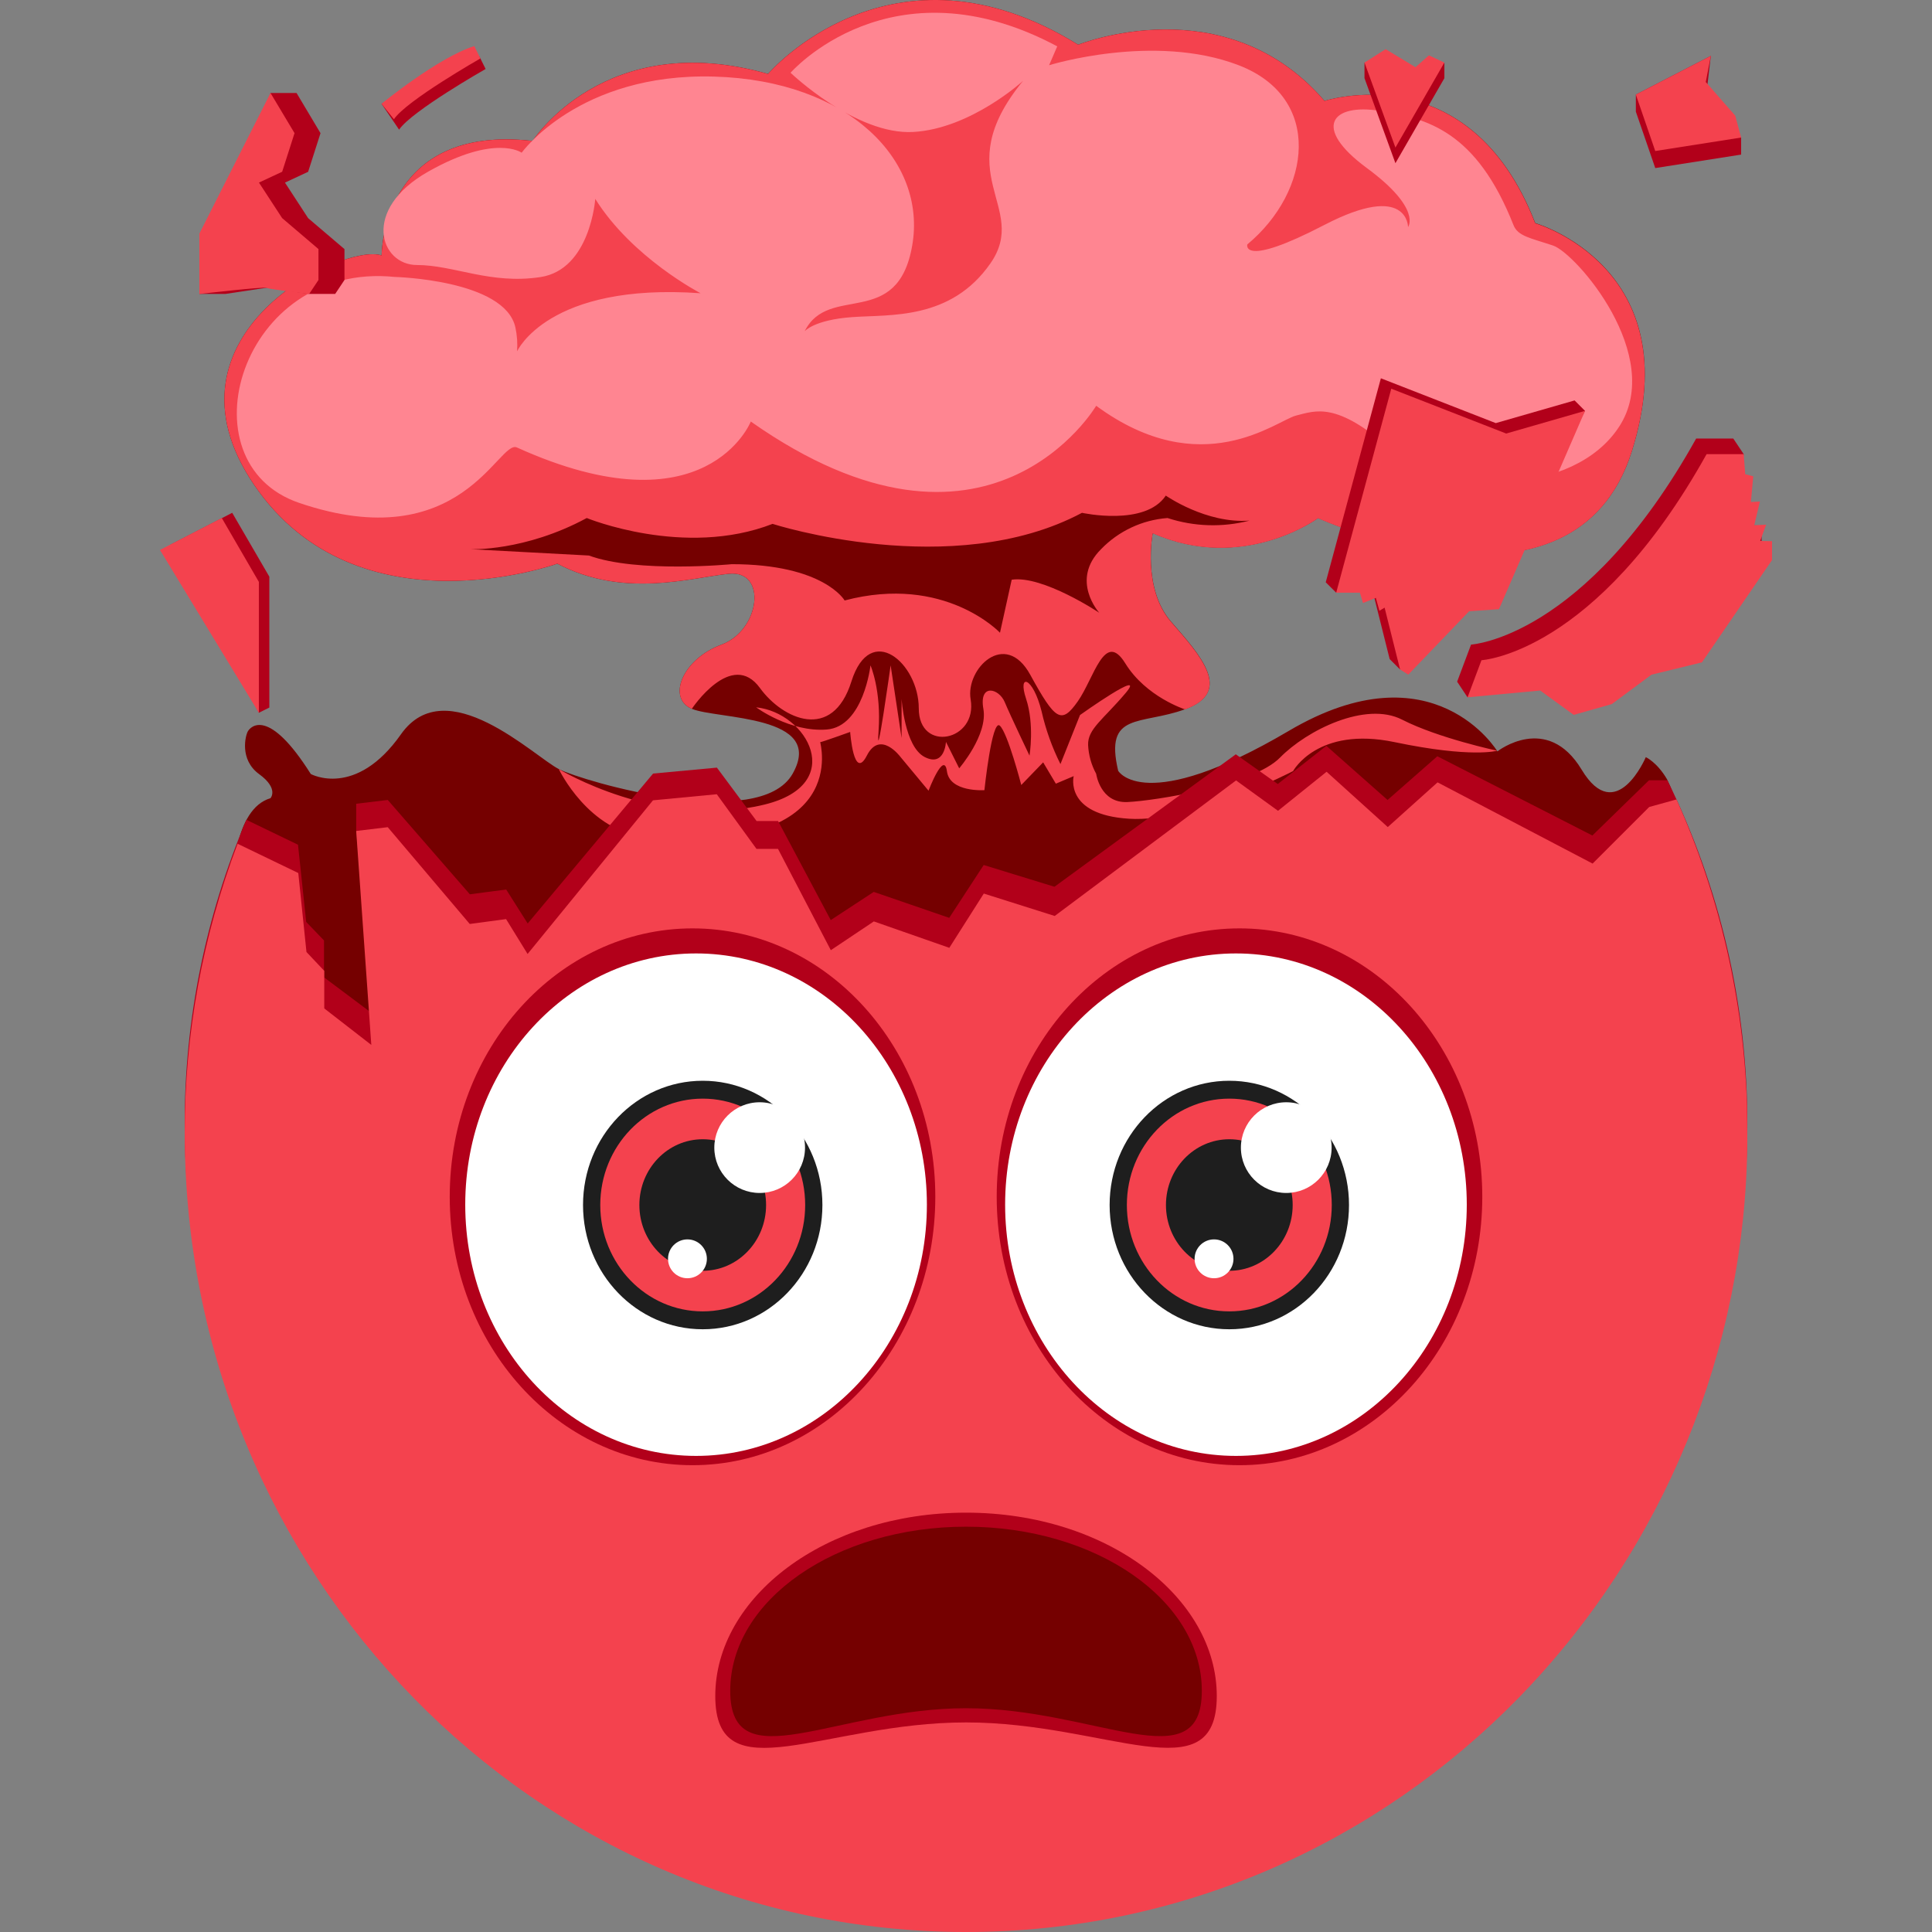
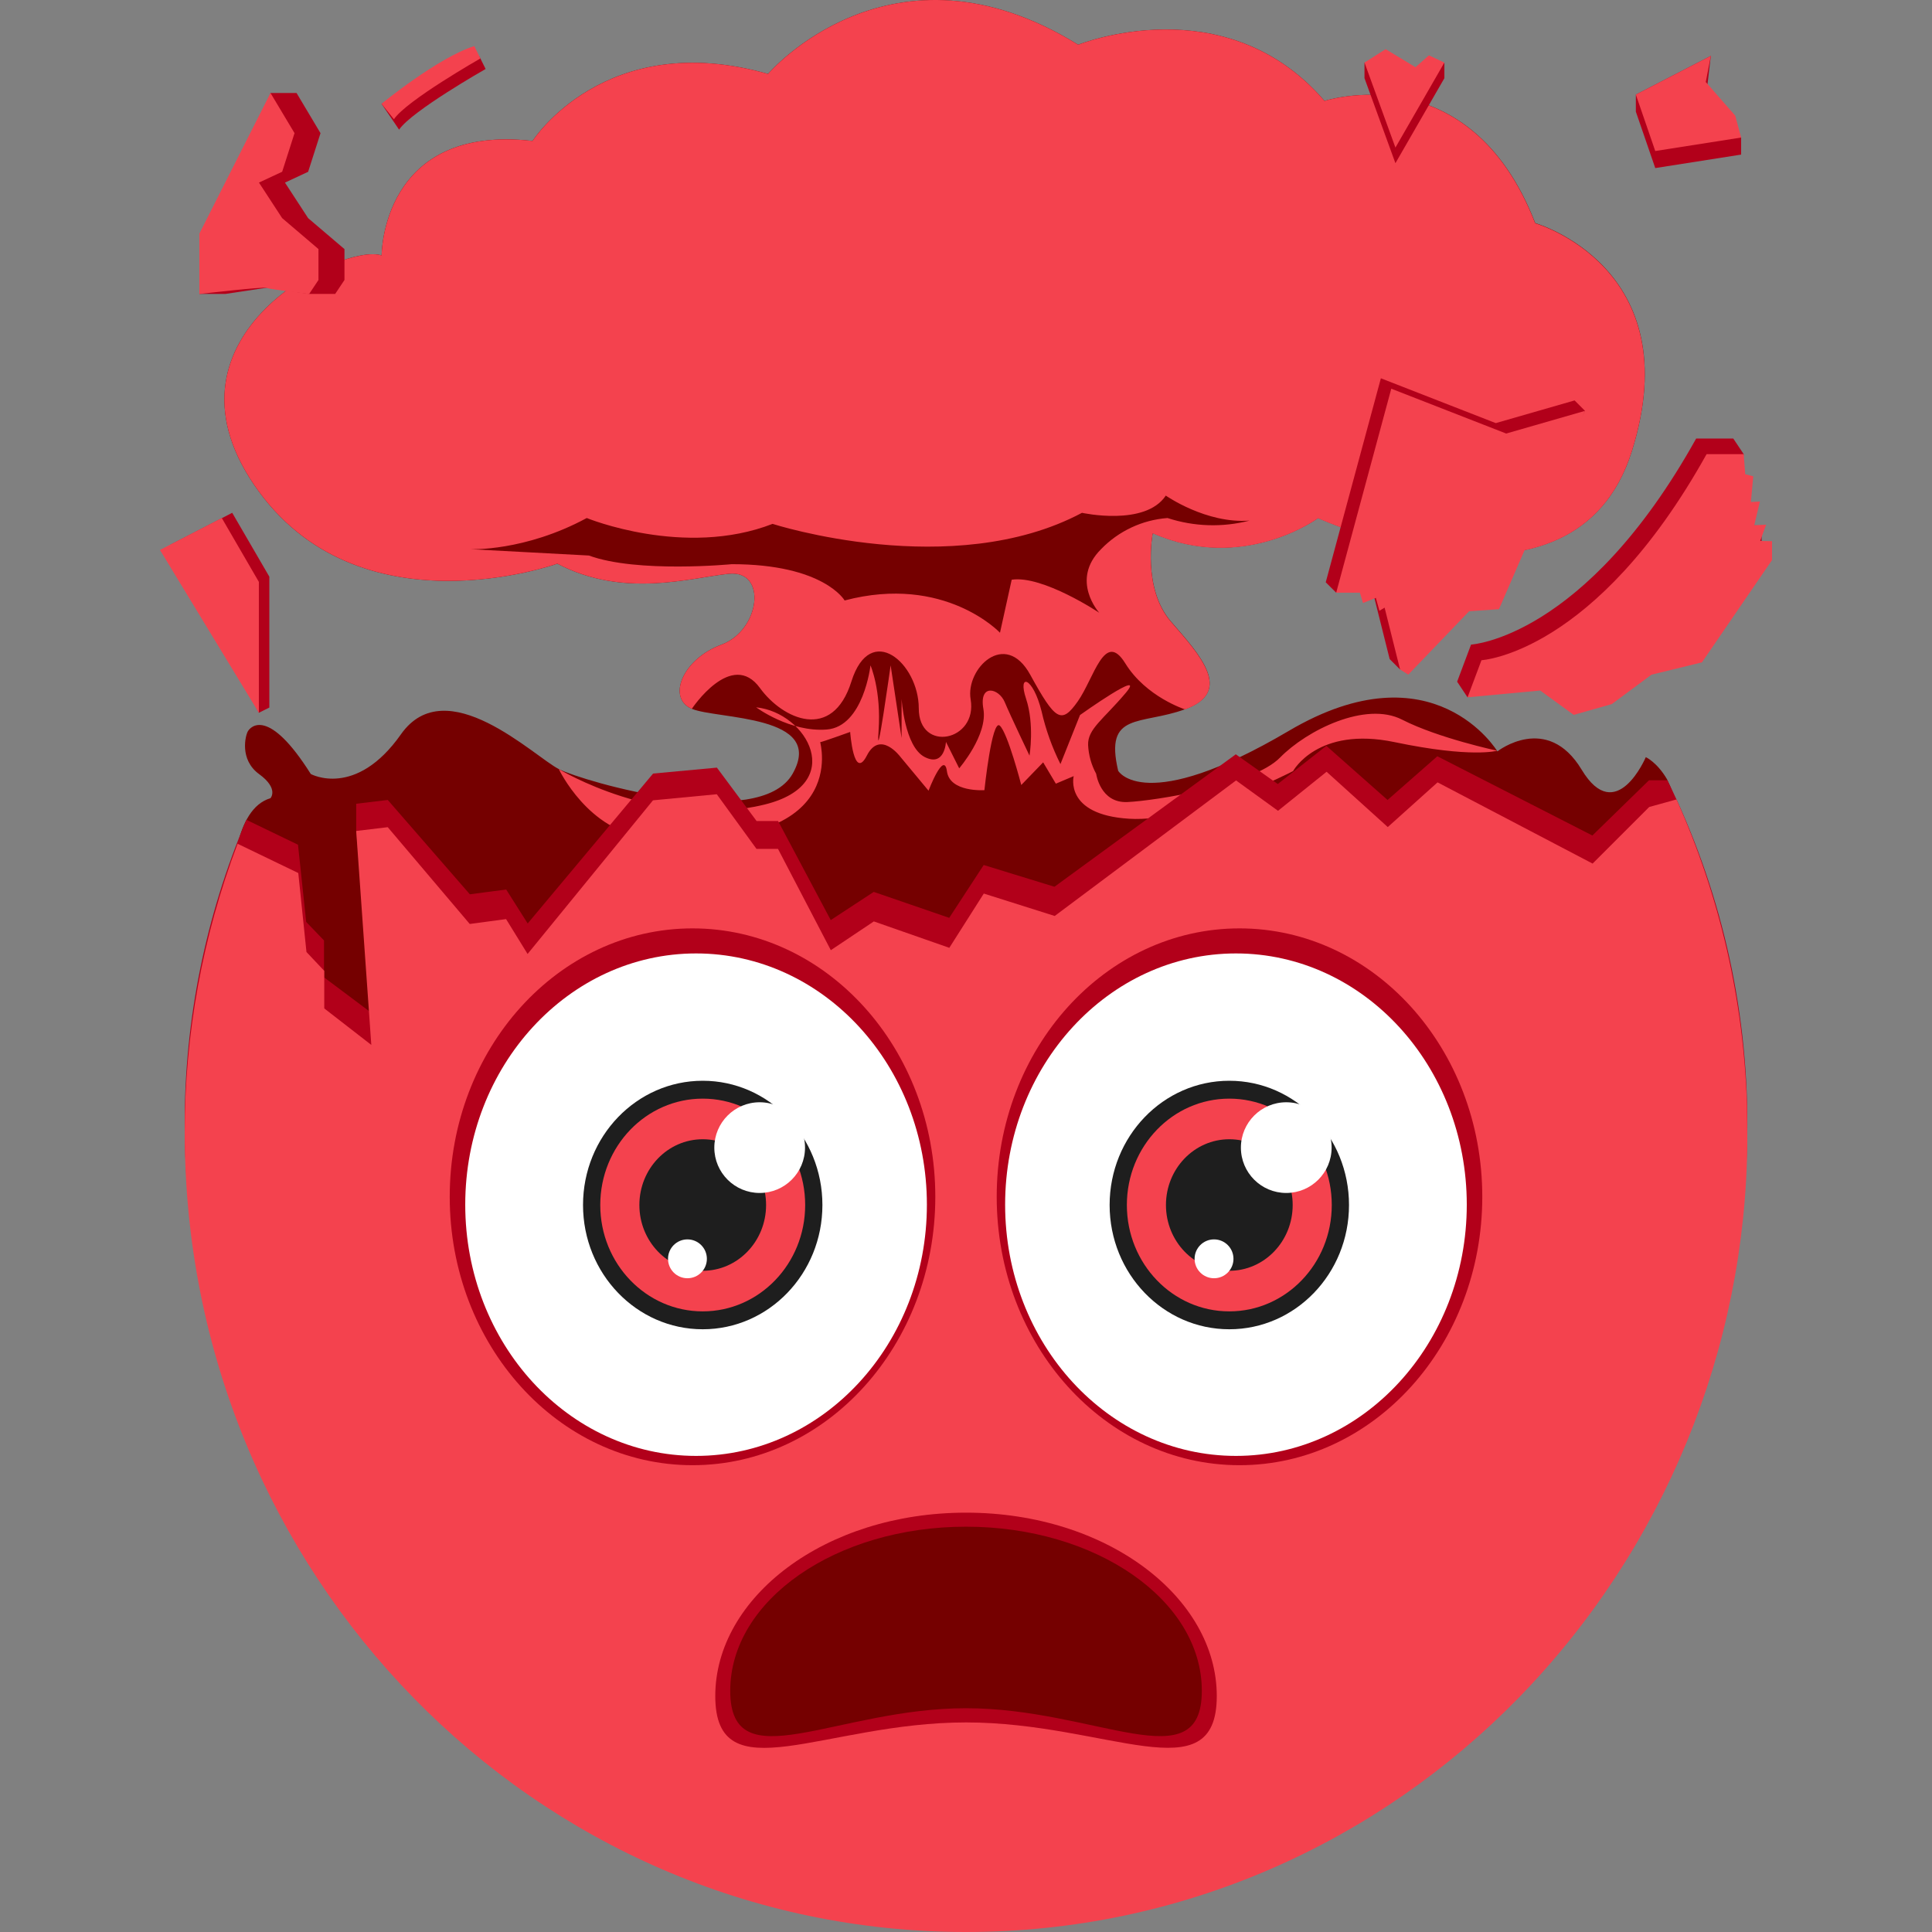
<svg xmlns="http://www.w3.org/2000/svg" width="115" height="115" viewBox="0 0 115 115" fill="none">
  <rect x="0" y="0" width="115" height="115" fill="#808080" stroke="none" />
  <g clip-path="url(#clip0_1504_4823)">
    <path d="M100.173 49.663C100.046 48.525 99.726 47.416 99.227 46.384C98.632 45.367 97.965 45.068 97.965 45.068C97.965 45.068 96.202 49.225 94.147 45.816C92.091 42.406 89.131 44.724 89.131 44.724C89.131 44.724 85.337 38.422 76.719 43.502C68.101 48.583 66.558 45.881 66.558 45.881C65.722 42.343 67.905 43.186 70.544 42.215C73.426 41.16 71.443 38.999 69.709 37.007C67.975 35.014 68.615 31.733 68.615 31.733C74.017 34.112 78.455 30.834 78.455 30.834C78.455 30.834 93.697 37.779 97.134 26.848C100.57 15.916 91.382 13.279 91.382 13.279C87.462 3.181 78.839 6.008 78.839 6.008C72.923 -0.871 64.177 2.664 64.177 2.664C53.05 -4.216 45.718 4.402 45.718 4.402C36.009 1.635 31.701 8.389 31.701 8.389C22.696 7.361 22.716 15.206 22.716 15.206C20.47 14.434 9.015 19.901 15.136 28.871C21.256 37.842 33.174 33.55 33.174 33.55C37.129 35.623 41.06 34.395 43.376 34.152C45.691 33.909 45.256 37.521 42.942 38.372C40.629 39.224 39.685 41.555 41.181 42.191C42.677 42.826 49.164 42.528 47.185 46.047C45.206 49.567 34.742 46.523 33.271 45.782C31.799 45.041 26.566 39.875 23.866 43.709C21.166 47.543 18.5 46.072 18.5 46.072C15.98 42.074 14.913 43.251 14.752 43.534C14.614 43.772 14.233 45.209 15.425 46.079C16.618 46.948 16.099 47.512 16.099 47.512C13.907 48.156 13.88 52.334 13.88 52.334L16.899 54.551L17.206 56.602L18.39 58.196L18.363 60.51L22.999 63.913L22.101 50.281L27.294 55.425L29.679 55.254L31.505 57.552L39.247 48.343L42.668 47.983L44.416 50.787L46.114 51.045L49.303 57.422L52.055 55.254L57.023 57.276L58.741 54.189L63.878 55.479L73.536 47.867L76.315 49.614L78.895 47.249L82.97 51.103L86.056 47.959L95.099 52.698L100.173 49.663Z" fill="#750000" />
    <path d="M70.542 42.227C73.424 41.171 71.441 39.01 69.707 37.018C67.973 35.026 68.613 31.744 68.613 31.744C74.015 34.123 78.453 30.846 78.453 30.846C78.453 30.846 93.695 37.791 97.132 26.859C100.568 15.927 91.379 13.29 91.379 13.29C87.462 3.181 78.839 6.008 78.839 6.008C72.923 -0.871 64.177 2.664 64.177 2.664C53.05 -4.216 45.718 4.402 45.718 4.402C36.009 1.635 31.701 8.389 31.701 8.389C22.696 7.361 22.716 15.206 22.716 15.206C20.47 14.434 9.015 19.901 15.136 28.871C21.256 37.842 33.174 33.55 33.174 33.55C37.129 35.623 41.06 34.395 43.376 34.152C45.691 33.909 45.256 37.521 42.942 38.372C40.629 39.224 39.685 41.555 41.181 42.191C41.181 42.191 43.549 38.617 45.242 40.962C46.59 42.813 49.546 44.167 50.678 40.567C51.81 36.966 54.689 39.486 54.689 42.162C54.689 44.837 58.205 44.116 57.776 41.625C57.463 39.814 59.833 37.445 61.324 40.163C62.816 42.88 63.175 43.139 64.152 41.751C65.129 40.362 65.747 37.483 66.982 39.486C68.218 41.49 70.542 42.227 70.542 42.227Z" fill="#F4424E" />
-     <path d="M30.767 26.634C29.675 26.14 27.451 33.222 17.802 29.932C10.788 27.54 14.312 15.557 23.491 16.484C23.491 16.484 30.055 16.646 30.679 19.492C30.779 19.959 30.813 20.438 30.778 20.914C30.778 20.914 32.62 16.808 41.703 17.455C41.703 17.455 37.631 15.355 35.432 11.839C35.432 11.839 35.142 16.042 32.168 16.493C29.194 16.945 27.016 15.775 24.819 15.775C22.622 15.775 21.488 12.477 25.493 10.213C29.497 7.949 31.052 9.09 31.052 9.09C31.052 9.09 34.455 4.331 42.5 4.558C50.546 4.785 55.173 9.566 54.299 14.611C53.425 19.656 49.322 16.846 47.898 19.716C47.898 19.716 48.448 19.043 50.712 18.877C52.976 18.71 56.594 19.072 58.955 15.676C61.316 12.28 56.336 10.375 60.893 4.816C60.893 4.816 57.789 7.66 54.364 7.855C50.939 8.05 47.057 4.331 47.057 4.331C47.057 4.331 53.039 -2.522 62.931 2.759L62.446 3.882C62.446 3.882 68.685 1.943 73.728 3.882C78.77 5.82 78.058 11.381 74.244 14.55C74.244 14.55 73.856 15.972 78.835 13.387C83.815 10.802 83.813 13.515 83.813 13.515C83.813 13.515 84.653 12.428 81.355 9.998C78.058 7.567 79.287 6.146 82.132 6.597C84.978 7.049 87.885 7.826 90.084 13.387C90.342 14.061 91.085 14.162 92.444 14.616C93.803 15.069 99.104 21.172 96.388 25.381C93.673 29.59 85.946 29.518 82.746 26.706C79.545 23.894 78.316 24.445 77.153 24.734C75.989 25.024 71.538 28.777 65.249 24.153C65.249 24.153 58.847 35.046 44.69 25.091C44.699 25.085 42.046 31.742 30.767 26.634Z" fill="#FF8591" />
    <path d="M33.26 45.776C33.26 45.776 39.221 49.428 45.505 47.891C50.46 46.681 48.044 42.411 45.009 42.103C45.009 42.103 47.015 43.594 49.209 43.424C51.404 43.253 51.815 39.605 51.815 39.605C51.815 39.605 52.466 41.081 52.295 43.516C52.125 45.951 53.014 39.605 53.014 39.605L53.666 43.931V41.596C53.666 41.596 53.839 44.441 55.038 45.059C56.237 45.677 56.307 44.16 56.307 44.16L57.095 45.733C57.095 45.733 58.809 43.743 58.535 42.2C58.261 40.657 59.46 40.967 59.804 41.789C60.148 42.611 61.28 44.978 61.28 44.978C61.28 44.978 61.587 43.127 61.073 41.584C60.559 40.041 61.484 40.279 61.998 42.337C62.245 43.426 62.622 44.482 63.122 45.481L64.287 42.561C64.287 42.561 68.33 39.682 66.996 41.259C65.662 42.835 64.734 43.395 64.768 44.349C64.798 44.949 64.962 45.534 65.249 46.061C65.249 46.061 65.487 47.808 67.099 47.741C68.712 47.673 74.574 46.746 76.187 45.099C77.8 43.453 81.295 41.73 83.456 42.835C85.616 43.94 89.12 44.686 89.12 44.686C89.12 44.686 87.604 45.135 83.011 44.174C78.418 43.213 76.969 45.899 76.969 45.899C76.969 45.899 71.077 48.974 67.203 48.734C63.328 48.493 63.91 46.198 63.91 46.198L62.848 46.647L62.093 45.378L60.79 46.726C60.79 46.726 59.979 43.603 59.51 43.193C59.04 42.781 58.596 47.033 58.596 47.033C58.596 47.033 56.538 47.177 56.365 45.91C56.192 44.644 55.269 47.065 55.269 47.065L53.589 45.043C53.589 45.043 52.388 43.431 51.599 44.974C50.811 46.517 50.606 43.568 50.606 43.568C50.606 43.568 48.857 44.199 48.823 44.174C48.789 44.149 50.813 50.865 38.491 49.809C35.045 49.538 33.26 45.776 33.26 45.776Z" fill="#F4424E" />
    <path d="M28.004 32.69C28.004 32.69 31.223 32.836 34.926 30.835C34.926 30.835 40.739 33.224 45.986 31.183C45.986 31.183 56.691 34.633 64.404 30.525C64.404 30.525 68.16 31.354 69.393 29.5C69.393 29.5 71.809 31.19 74.381 30.987C72.772 31.404 71.076 31.352 69.496 30.835C67.993 30.947 66.583 31.608 65.536 32.692C63.683 34.543 65.433 36.475 65.433 36.475C65.433 36.475 62.064 34.228 60.22 34.507L59.523 37.663C59.523 37.663 56.242 34.168 50.276 35.742C50.276 35.742 49.041 33.582 43.556 33.582C43.556 33.582 37.941 34.127 35.052 33.067L28.004 32.69Z" fill="#750000" />
    <path d="M17.652 5.535H16.102L13.42 13.906L11.87 17.495H13.42L15.87 17.127L18.402 17.495H19.952L20.504 16.666V14.827L18.341 12.985L16.962 10.869L18.341 10.227L19.078 7.927L17.652 5.535Z" fill="#B2001A" />
    <path d="M13.822 30.524L16.032 34.327V42.117L15.41 42.426L10.143 32.425L13.822 30.524Z" fill="#B2001A" />
    <path d="M22.709 6.177C22.709 6.177 26.393 4.043 28.54 3.369L28.906 4.106C28.906 4.106 24.49 6.615 23.756 7.718L22.709 6.177Z" fill="#B2001A" />
    <path d="M78.913 34.66L79.535 35.279L80.326 34.66L80.51 35.273L81.276 34.967L81.489 35.733L81.797 35.549L82.718 39.23L83.338 39.85L86.826 35.765L88.605 35.641L94.346 24.456L93.726 23.835L89.034 25.185L82.195 22.517L78.913 34.66Z" fill="#B2001A" />
    <path d="M86.734 40.576L87.563 38.368C87.563 38.368 94.34 38 100.963 26.102H103.171L103.791 27.032L103.74 27.421L103.6 28.952L104.137 28.923L103.8 30.334L104.505 30.302L104.153 31.268L104.858 31.284V32.407L100.687 38.494L97.682 39.23L95.323 40.973L93.055 41.618L91.056 40.176L87.352 41.506L86.734 40.576Z" fill="#B2001A" />
    <path d="M81.22 4.654L83.061 9.714L85.975 4.654V3.724L84.256 4.93L81.22 3.724V4.654Z" fill="#B2001A" />
    <path d="M97.372 6.646V5.631L101.835 3.327L101.534 5.894L103.639 8.187V9.202L98.527 10.004L97.372 6.646Z" fill="#B2001A" />
    <path d="M16.101 5.535L11.867 13.906V17.5C11.867 17.5 15.733 17.05 15.87 17.134C16.007 17.217 18.401 17.5 18.401 17.5L18.956 16.666V14.825L16.795 12.983L15.414 10.867L16.795 10.225L17.532 7.925L16.101 5.535Z" fill="#F4424E" />
    <path d="M13.202 30.834L15.409 34.637V42.427L9.522 32.735L13.202 30.834Z" fill="#F4424E" />
    <path d="M22.709 6.177C22.709 6.177 26.078 3.419 28.23 2.743L28.596 3.479C28.596 3.479 24.18 5.993 23.448 7.098L22.709 6.177Z" fill="#F4424E" />
    <path d="M79.535 35.28H80.946L81.13 35.895L81.896 35.587L82.109 36.353L82.417 36.169L83.338 39.85L83.827 40.156L87.446 36.385L89.225 36.261L94.346 24.456L89.654 25.806L82.814 23.137L79.535 35.28Z" fill="#F4424E" />
    <path d="M87.355 41.506L88.183 39.298C88.183 39.298 94.96 38.929 101.583 27.032H103.791L103.883 28.227L104.36 28.35L104.22 29.882L104.757 29.853L104.42 31.263L105.126 31.232L104.773 32.198L105.478 32.214V33.337L101.307 39.426L98.302 40.16L95.941 41.91L93.673 42.552L91.678 41.103L87.355 41.506Z" fill="#F4424E" />
    <path d="M81.22 3.724L83.061 8.785L85.975 3.724L85.054 3.295L84.256 4L82.478 2.927L81.22 3.724Z" fill="#F4424E" />
    <path d="M97.372 5.631L101.835 3.327L101.534 4.881L103.288 6.884L103.639 8.187L98.527 8.989L97.372 5.631Z" fill="#F4424E" />
    <path d="M104.008 66.934C104.01 73.042 102.808 79.091 100.471 84.734C98.135 90.378 94.709 95.506 90.391 99.826C86.072 104.146 80.944 107.572 75.301 109.91C69.658 112.247 63.609 113.45 57.501 113.45C31.817 113.45 10.993 92.629 10.993 66.934C10.986 60.703 12.235 54.535 14.666 48.799L17.738 50.281L18.226 54.877L19.286 55.979V58.174L22.1 60.283L21.202 49.38V47.842L23.082 47.617L27.967 53.232L30.13 52.947L31.41 54.969L38.874 46.045L42.672 45.692L45.035 48.87H46.315L49.449 54.767L52.009 53.089L56.501 54.634L58.554 51.489L62.766 52.783L73.56 44.899L76.058 46.667L78.949 44.394L82.592 47.617L85.555 45.016L94.784 49.733L98.153 46.445H99.249C102.386 52.819 104.015 59.829 104.008 66.934Z" fill="#B2001A" />
    <path d="M104.007 67.909C103.924 80.31 99.04 92.197 90.382 101.075C81.966 109.682 70.34 115 57.497 115C31.82 115 10.996 93.701 10.996 67.426C10.991 61.548 12.057 55.719 14.141 50.223L17.755 51.966L18.242 56.667L19.302 57.79V60.025L22.101 62.197L21.984 60.524L21.202 49.462L23.08 49.237L27.961 54.998L30.124 54.709L31.404 56.784L38.868 47.638L42.666 47.276L45.029 50.529H46.309L49.454 56.559L52.014 54.846L56.507 56.418L58.559 53.188L62.78 54.522L73.575 46.454L76.072 48.262L78.963 45.938L82.606 49.23L85.569 46.569L94.798 51.404L98.167 48.035L99.789 47.586C102.363 53.324 103.789 59.51 103.987 65.795C103.998 66.485 104.005 67.197 104.007 67.909Z" fill="#F4424E" />
    <path d="M73.779 87.214C81.761 87.214 88.231 80.061 88.231 71.237C88.231 62.414 81.761 55.261 73.779 55.261C65.798 55.261 59.328 62.414 59.328 71.237C59.328 80.061 65.798 87.214 73.779 87.214Z" fill="#B2001A" />
    <path d="M73.569 86.661C81.156 86.661 87.308 79.966 87.308 71.706C87.308 63.447 81.156 56.752 73.569 56.752C65.98 56.752 59.829 63.447 59.829 71.706C59.829 79.966 65.98 86.661 73.569 86.661Z" fill="white" />
    <path d="M73.173 79.123C77.108 79.123 80.298 75.812 80.298 71.727C80.298 67.642 77.108 64.331 73.173 64.331C69.239 64.331 66.049 67.642 66.049 71.727C66.049 75.812 69.239 79.123 73.173 79.123Z" fill="#1E1E1E" />
    <path d="M73.173 78.058C76.541 78.058 79.272 75.224 79.272 71.727C79.272 68.23 76.541 65.395 73.173 65.395C69.805 65.395 67.075 68.23 67.075 71.727C67.075 75.224 69.805 78.058 73.173 78.058Z" fill="#F4424E" />
    <path d="M73.174 75.642C75.256 75.642 76.945 73.889 76.945 71.727C76.945 69.565 75.256 67.812 73.174 67.812C71.091 67.812 69.402 69.565 69.402 71.727C69.402 73.889 71.091 75.642 73.174 75.642Z" fill="#1E1E1E" />
    <path d="M76.563 71.01C78.054 71.01 79.263 69.802 79.263 68.311C79.263 66.82 78.054 65.611 76.563 65.611C75.072 65.611 73.863 66.82 73.863 68.311C73.863 69.802 75.072 71.01 76.563 71.01Z" fill="white" />
    <path d="M72.264 76.086C72.903 76.086 73.421 75.569 73.421 74.93C73.421 74.291 72.903 73.773 72.264 73.773C71.625 73.773 71.107 74.291 71.107 74.93C71.107 75.569 71.625 76.086 72.264 76.086Z" fill="white" />
    <path d="M41.222 87.214C49.203 87.214 55.673 80.061 55.673 71.237C55.673 62.414 49.203 55.261 41.222 55.261C33.241 55.261 26.77 62.414 26.77 71.237C26.77 80.061 33.241 87.214 41.222 87.214Z" fill="#B2001A" />
    <path d="M41.433 86.661C49.021 86.661 55.172 79.966 55.172 71.706C55.172 63.447 49.021 56.752 41.433 56.752C33.845 56.752 27.693 63.447 27.693 71.706C27.693 79.966 33.845 86.661 41.433 86.661Z" fill="white" />
    <path d="M41.829 79.123C45.764 79.123 48.953 75.812 48.953 71.727C48.953 67.642 45.764 64.331 41.829 64.331C37.894 64.331 34.704 67.642 34.704 71.727C34.704 75.812 37.894 79.123 41.829 79.123Z" fill="#1E1E1E" />
    <path d="M41.829 78.058C45.197 78.058 47.927 75.224 47.927 71.727C47.927 68.23 45.197 65.395 41.829 65.395C38.461 65.395 35.73 68.23 35.73 71.727C35.73 75.224 38.461 78.058 41.829 78.058Z" fill="#F4424E" />
    <path d="M41.829 75.642C43.912 75.642 45.6 73.889 45.6 71.727C45.6 69.565 43.912 67.812 41.829 67.812C39.746 67.812 38.058 69.565 38.058 71.727C38.058 73.889 39.746 75.642 41.829 75.642Z" fill="#1E1E1E" />
    <path d="M45.218 71.01C46.709 71.01 47.918 69.802 47.918 68.311C47.918 66.82 46.709 65.611 45.218 65.611C43.727 65.611 42.519 66.82 42.519 68.311C42.519 69.802 43.727 71.01 45.218 71.01Z" fill="white" />
    <path d="M40.919 76.086C41.558 76.086 42.076 75.569 42.076 74.93C42.076 74.291 41.558 73.773 40.919 73.773C40.281 73.773 39.763 74.291 39.763 74.93C39.763 75.569 40.281 76.086 40.919 76.086Z" fill="white" />
    <path d="M72.427 100.953C72.427 106.808 65.913 102.525 57.502 102.525C49.09 102.525 42.576 106.817 42.576 100.953C42.576 95.088 49.09 90.039 57.502 90.039C65.913 90.039 72.427 95.095 72.427 100.953Z" fill="#B2001A" />
    <path d="M71.537 100.643C71.537 106.033 65.248 101.68 57.502 101.68C49.755 101.68 43.466 106.036 43.466 100.643C43.466 95.25 49.755 90.874 57.502 90.874C65.248 90.874 71.537 95.248 71.537 100.643Z" fill="#750000" />
  </g>
  <defs>
    <clipPath id="clip0_1504_4823">
      <rect width="115" height="115" fill="white" />
    </clipPath>
  </defs>
</svg>